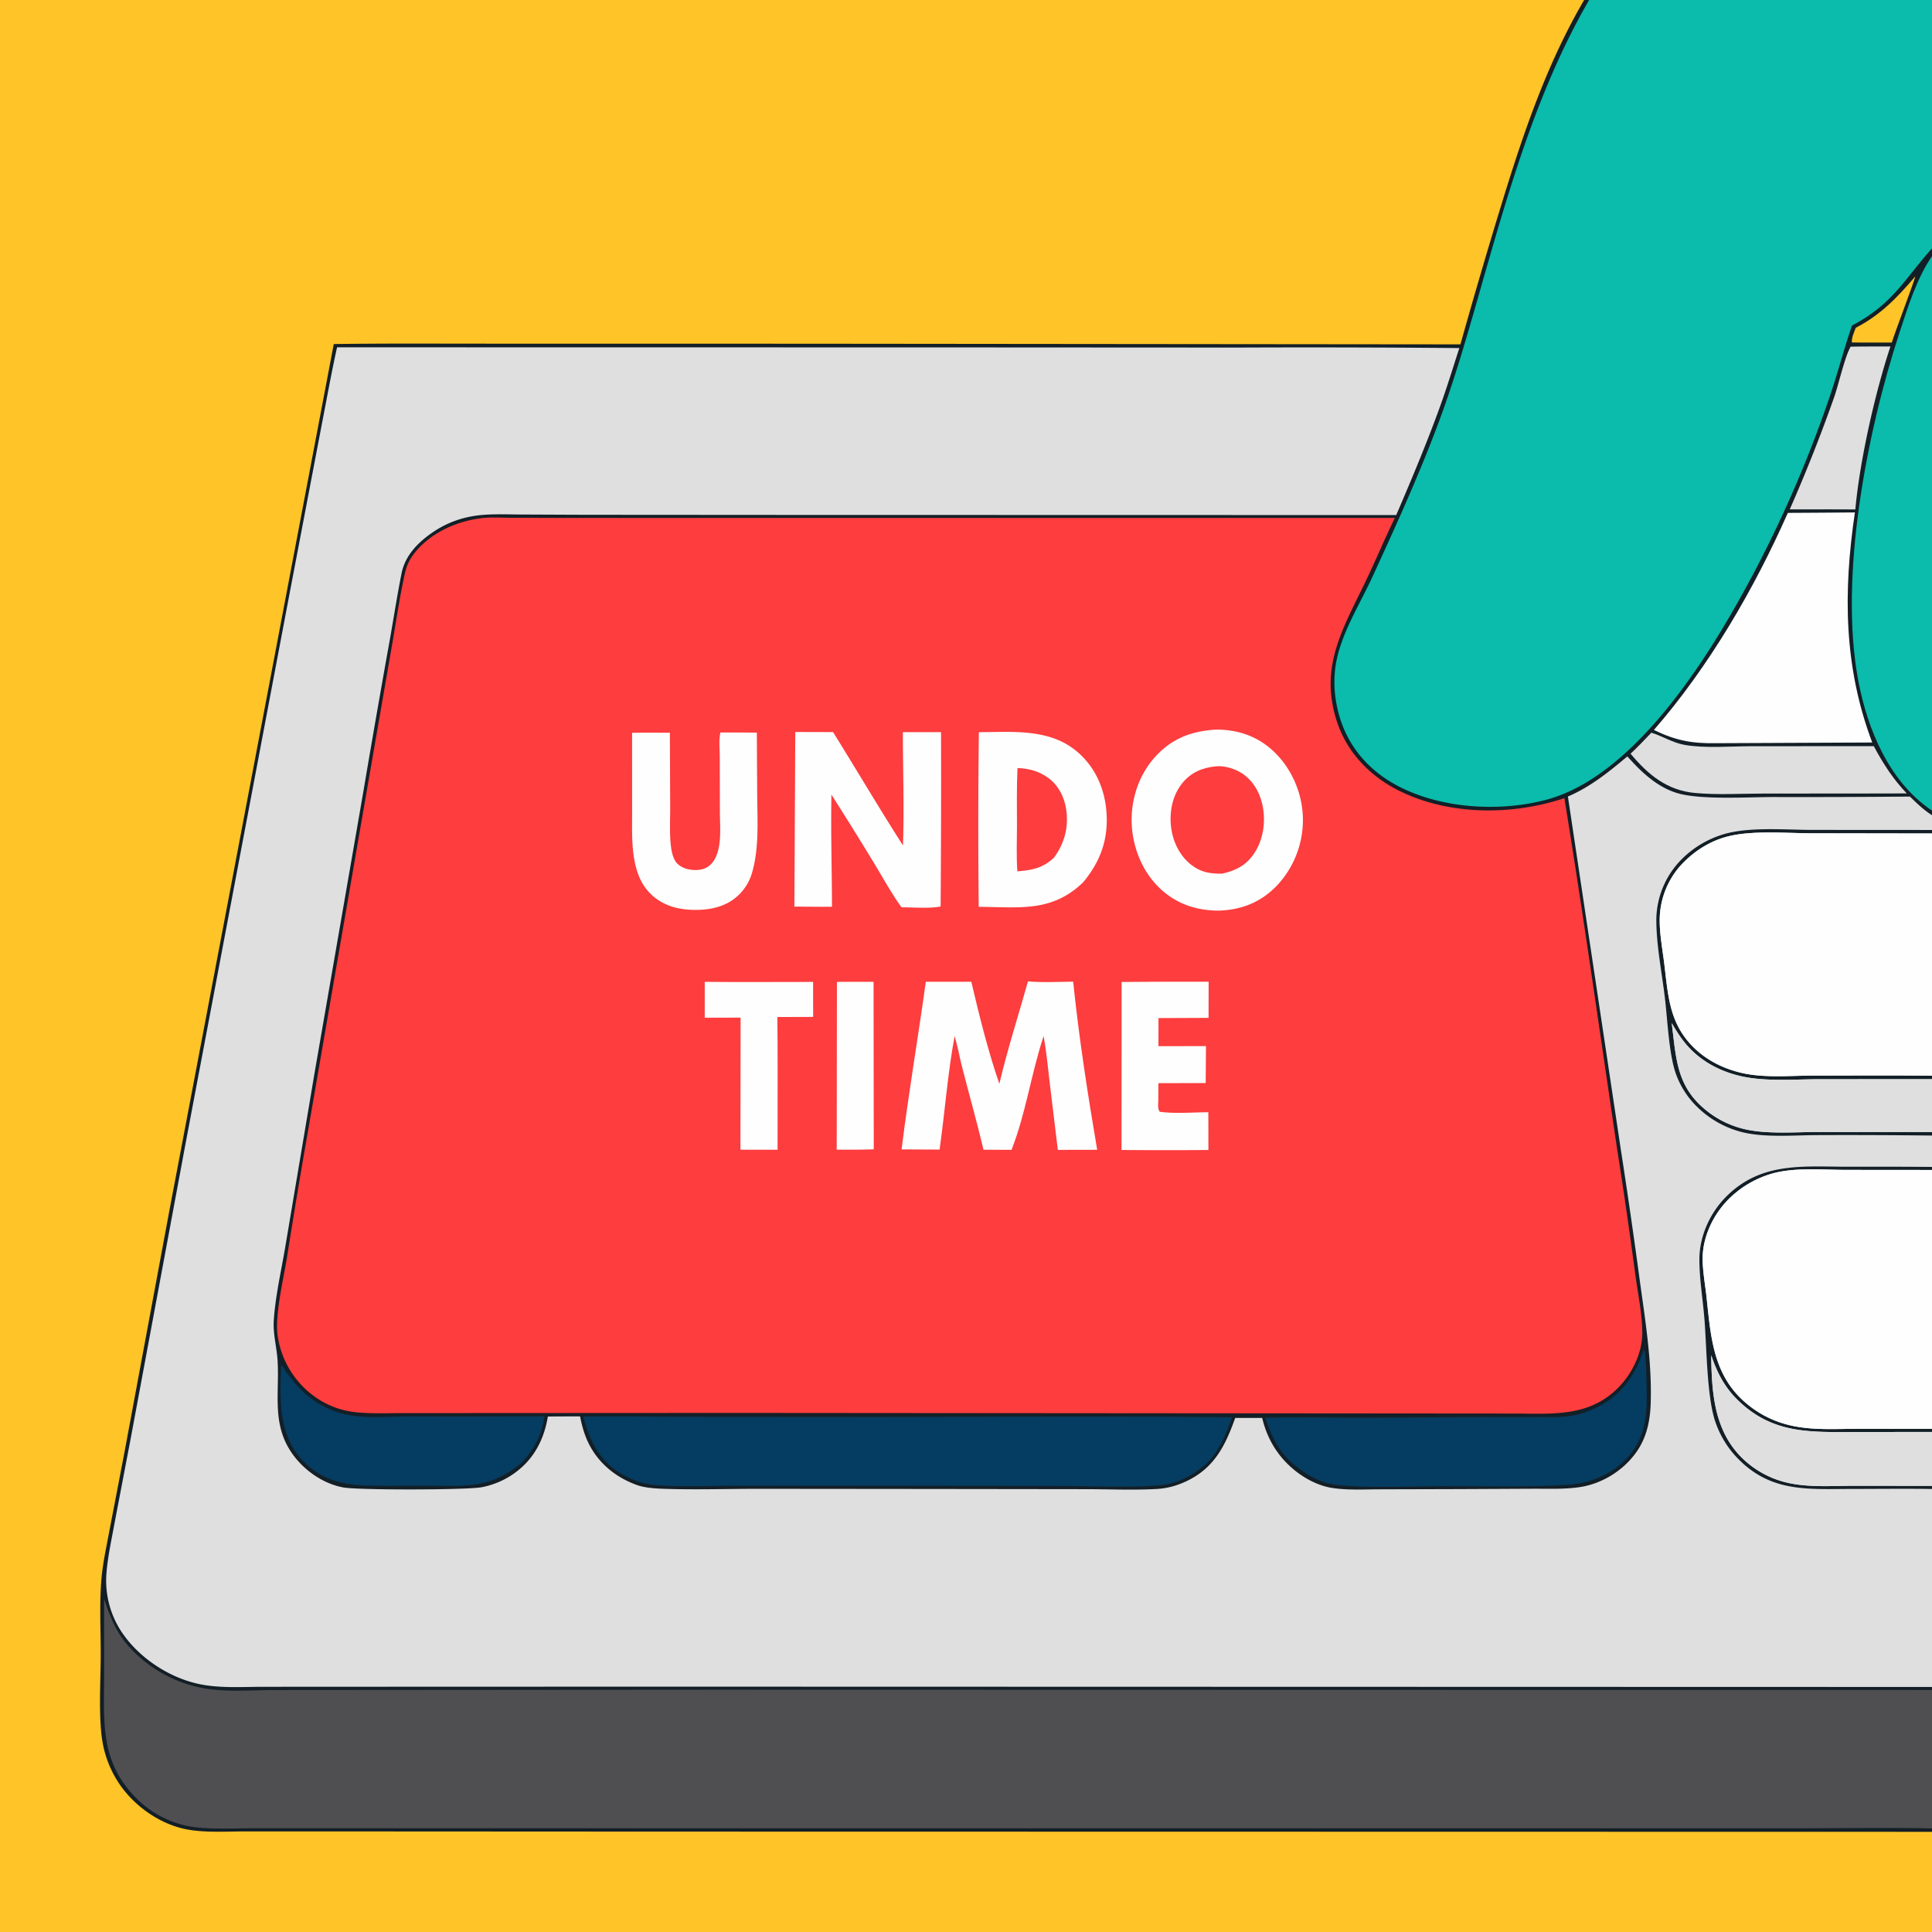
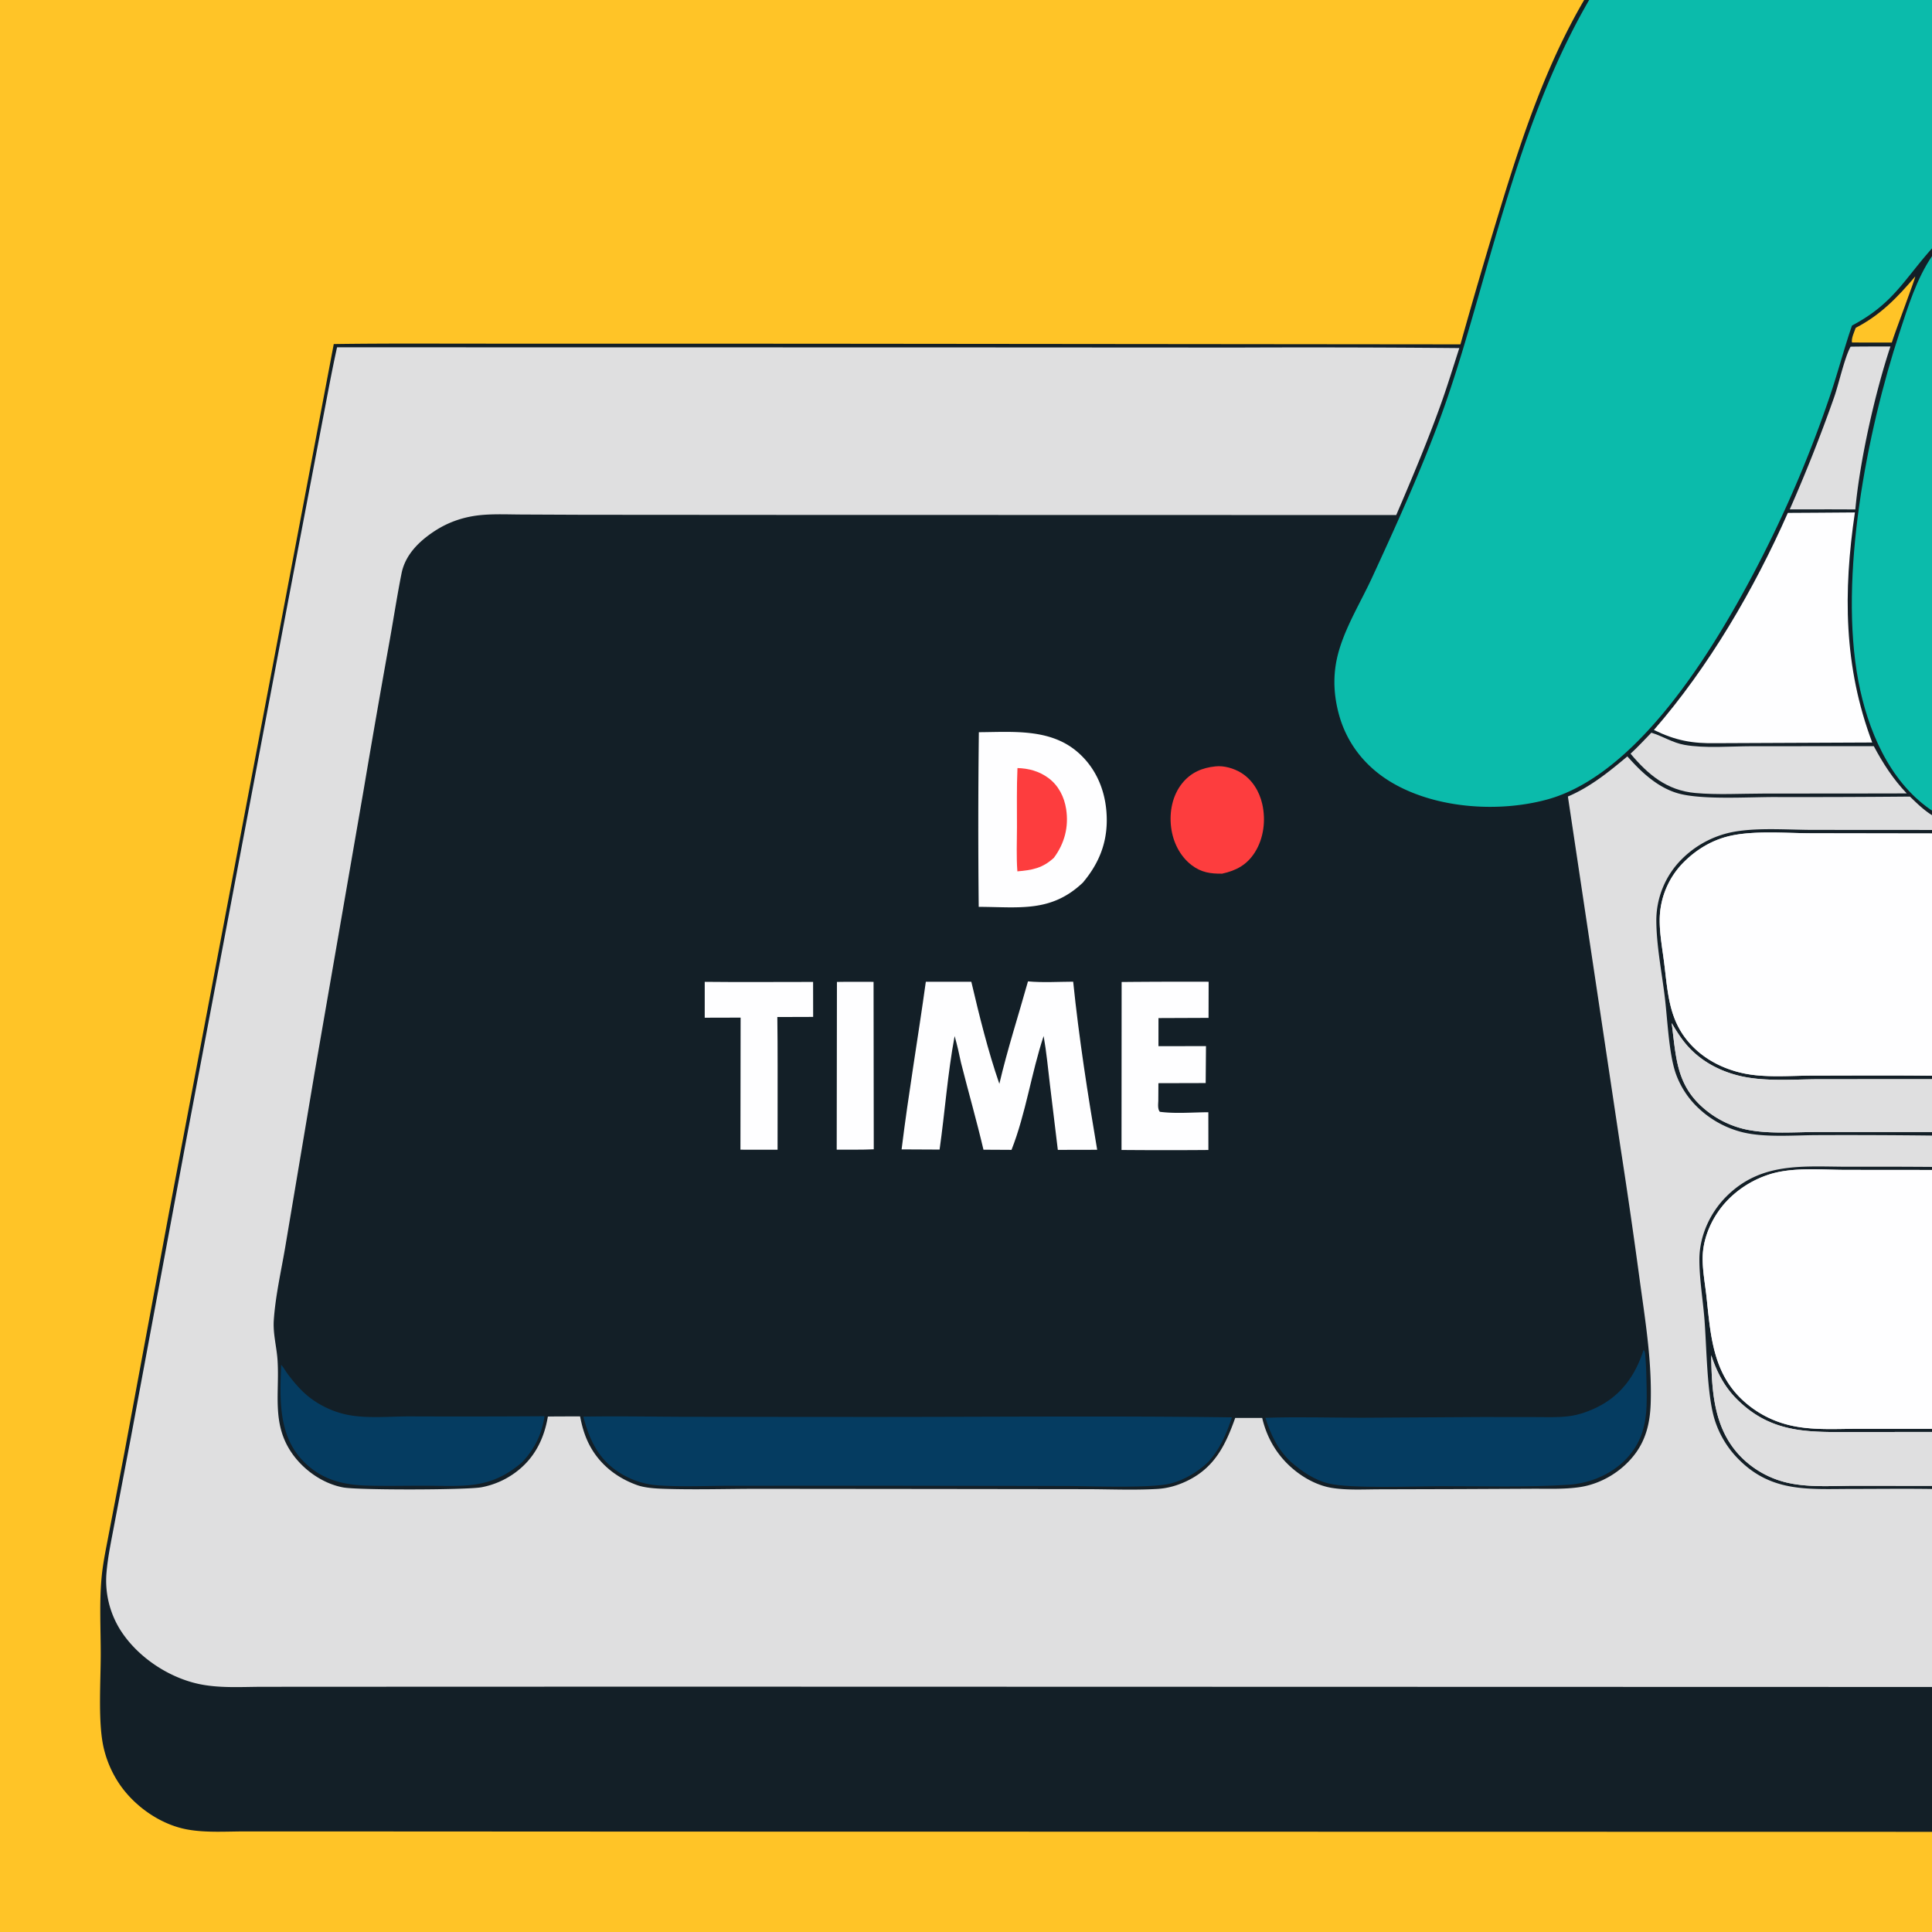
<svg xmlns="http://www.w3.org/2000/svg" version="1.1" style="display: block;" viewBox="0 0 2048 2048" width="1024" height="1024">
  <rect x="0" y="0" width="2048" height="2048" fill="#808080" stroke="none" />
  <path transform="translate(0,0)" fill="rgb(19,31,39)" d="M 0 0 L 1679.25 0 L 1684.55 0 L 2048 0 L 2048 263.3 L 2048 271.537 L 2048 859.177 L 2048 864.121 L 2048 879.8 L 2048 883.509 L 2048 1140.32 L 2048 1143.98 L 2048 1199.96 L 2048 1203.73 L 2048 1236.98 L 2048 1240.2 L 2048 1514.58 L 2048 1517.92 L 2048 1575.05 L 2048 1578.37 L 2048 1788.26 L 2048 1791.46 L 2048 1938.16 L 2048 1941.81 L 2048 2048 L 0 2048 L 0 0 z" />
  <path transform="translate(0,0)" fill="rgb(255,196,39)" d="M 2030.24 293.032 C 2030.57 294.829 2008.29 353.225 2005.38 363.14 L 1963.16 363.088 C 1962.36 358.44 1965.61 351.884 1967.15 347.489 C 1993.42 333.939 2011.34 315.258 2030.24 293.032 z" />
  <path transform="translate(0,0)" fill="rgb(223,223,224)" d="M 1961.71 367.488 C 1975.78 367.219 1989.88 367.329 2003.95 367.255 C 1987.55 416.605 1971.46 488.224 1966.73 540.019 L 1940.25 539.929 L 1897.21 539.965 A 1671.19 1671.19 0 0 0 1944.15 421.429 C 1949.23 406.981 1955.16 379.397 1961.71 367.488 z" />
  <path transform="translate(0,0)" fill="rgb(223,223,224)" d="M 1750.51 776.682 C 1762.49 780.346 1772.88 787.307 1785.63 789.588 C 1807.1 793.431 1834.49 791.055 1856.65 791.016 L 1986.3 790.961 C 1996.08 809.283 2006.81 825.98 2021.23 841.04 L 1999.01 841.111 L 1868.99 841.225 C 1845.3 841.247 1820.57 842.739 1797.05 840.612 C 1767.1 837.903 1747.13 821.289 1728.45 798.941 C 1736.14 791.9 1743.26 784.179 1750.51 776.682 z" />
  <path transform="translate(0,0)" fill="rgb(5,60,97)" d="M 298.039 1446.77 C 300.439 1449.26 302.325 1452.86 304.39 1455.68 C 309.249 1462.31 314.539 1468.74 320.399 1474.52 C 332.635 1486.58 349.127 1495.37 365.906 1499.22 C 387.409 1504.15 413.068 1501.36 435.139 1501.44 A 13460 13460 0 0 0 577.229 1501.26 C 574.176 1520.68 566.948 1535.54 553.59 1549.92 C 519.838 1579.14 491.757 1575.02 450.096 1574.93 C 429.45 1574.88 408.713 1575.44 388.081 1574.76 C 361.172 1573.87 338.629 1567.46 319.796 1547.1 C 294.777 1520.06 296.671 1481.17 298.039 1446.77 z" />
  <path transform="translate(0,0)" fill="rgb(5,60,97)" d="M 1742.35 1430.74 C 1744.02 1433.17 1743.91 1434.95 1744.15 1437.84 C 1745.1 1448.87 1745.27 1459.95 1745.5 1471.01 C 1746.07 1498.06 1745.23 1521.61 1726.8 1543.24 C 1711.19 1561.56 1687.04 1572.21 1663.25 1573.85 C 1619.48 1576.86 1570.6 1575.26 1526.36 1575.43 C 1499.73 1575.53 1432.17 1578.17 1408.84 1572.66 C 1393.7 1569.09 1380.23 1559.99 1368.69 1549.91 C 1354.36 1536.65 1347.27 1521.23 1341.32 1502.93 C 1375.06 1501.8 1408.96 1502.8 1442.72 1502.85 L 1571.12 1502.1 L 1626.74 1502.16 C 1638.68 1502.17 1650.98 1502.74 1662.85 1501.27 C 1673.72 1499.94 1684.83 1495.92 1694.53 1490.95 C 1719.58 1478.11 1733.95 1456.93 1742.35 1430.74 z" />
  <path transform="translate(0,0)" fill="rgb(254,254,255)" d="M 1925.51 543.5 L 1966.28 543.196 C 1953.81 627.497 1954.35 706.77 1984.64 787.089 L 1819.5 787.815 C 1793.94 788.29 1776.35 785.091 1753.2 773.788 C 1811.34 706.999 1859.47 624.503 1895.18 543.678 L 1925.51 543.5 z" />
  <path transform="translate(0,0)" fill="rgb(11,187,171)" d="M 2048 859.177 C 2046.94 858.553 2046.96 858.591 2045.97 857.905 C 2002.09 827.263 1979.63 772.939 1969.96 722.054 C 1948.98 611.65 1978.98 457.884 2013.51 352.715 C 2022.53 325.243 2031.6 295.569 2048 271.537 L 2048 859.177 z" />
  <path transform="translate(0,0)" fill="rgb(5,60,97)" d="M 618.318 1501.69 C 655.027 1501.04 691.839 1501.78 728.563 1501.88 L 913.551 1502.01 C 1044.3 1502.09 1175.2 1500.74 1305.93 1502.45 C 1299.85 1520.29 1293.47 1535.68 1280.76 1549.78 C 1269.72 1560.16 1256.28 1568.41 1241.56 1572.39 C 1220.65 1578.05 1154.14 1575.24 1129.19 1575.2 L 920.688 1574.92 L 774.631 1574.99 C 749.142 1575.01 722.911 1576.34 697.532 1574.53 A 87.391 87.391 0 0 1 659.617 1562.89 C 635.46 1548.84 625.198 1527.81 618.318 1501.69 z" />
-   <path transform="translate(0,0)" fill="rgb(79,79,82)" d="M 110.349 1694.84 C 117.885 1717.47 124.676 1734.06 142.035 1751.14 A 140.545 140.545 0 0 0 222.931 1790.7 C 244.955 1793.38 268.347 1791.65 290.544 1791.52 L 394.117 1791.44 L 756.27 1791.17 L 2048 1791.46 L 2048 1938.16 C 1998.81 1937.25 1949.45 1938.06 1900.24 1938.06 L 1615.3 1938.07 L 732.278 1938.04 L 377.503 1938.01 L 269.053 1938.02 C 249.179 1938.02 228.388 1939.23 208.649 1937.12 A 107.043 107.043 0 0 1 144.304 1905.94 C 105.925 1867.28 110.232 1825.65 110.429 1775.37 L 110.349 1694.84 z" />
  <path transform="translate(0,0)" fill="rgb(11,187,171)" d="M 1684.55 0 L 2048 0 L 2048 263.3 C 2017.86 297.045 2006.8 321.998 1963.21 345.101 C 1954.3 370.837 1947.59 397.435 1938.6 423.254 A 1285.19 1285.19 0 0 1 1840.13 641.925 C 1798.69 714.897 1726.16 824.19 1639.78 847.585 C 1588.5 861.473 1523.13 857.082 1476.71 830.321 C 1448.02 813.785 1427.54 788.476 1419.03 756.302 C 1412.99 733.436 1412.84 711.182 1419.7 688.496 C 1427.74 661.85 1442.94 637.28 1454.57 612.054 C 1479.18 558.677 1503.55 505.012 1524.2 449.967 C 1543.77 397.832 1558.43 344.46 1573.76 290.993 C 1602.32 191.353 1632.32 90.177 1684.55 0 z" />
  <path transform="translate(0,0)" fill="rgb(223,223,224)" d="M 357.297 368.154 L 1007.11 368.258 L 1312.3 368.424 A 18012.8 18012.8 0 0 1 1546.94 368.979 C 1540.29 389.487 1534 410.169 1526.67 430.446 C 1512.54 469.563 1496.46 507.773 1480.06 545.98 L 828.57 545.836 L 618.44 545.697 L 552.153 545.405 C 538.748 545.333 525.06 544.738 511.697 545.831 C 493.292 547.337 476.268 552.764 460.767 562.903 C 444.385 573.618 429.597 587.994 425.657 607.792 C 421.024 631.073 417.393 654.643 413.239 678.019 A 15152.4 15152.4 0 0 0 385.418 837.676 L 333.349 1137.93 L 303.029 1317.98 C 298.661 1344.75 292.053 1372.42 290.23 1399.47 C 289.251 1413.99 293.32 1427.73 294.225 1442.12 C 296.416 1476.92 287.905 1508.96 309.154 1540.01 C 321.544 1558.12 342.168 1572.77 363.92 1576.76 C 379.945 1579.7 495.005 1579.48 510.516 1576.54 A 87.786 87.786 0 0 0 545.164 1561.75 C 565.834 1547.05 576.646 1526.21 580.761 1501.6 C 592.137 1501.41 603.532 1501.48 614.911 1501.42 C 616.569 1510.02 618.772 1518.39 622.3 1526.43 C 632.459 1549.57 651.562 1565.7 675.165 1574.2 C 683.401 1577.16 694.253 1577.87 702.982 1578.17 C 736.016 1579.31 769.406 1578.24 802.487 1578.2 L 986.368 1578.37 L 1149.39 1578.58 C 1174.96 1578.54 1201.12 1579.81 1226.61 1578.34 C 1237.75 1577.7 1248.09 1574.74 1258.13 1569.92 C 1287.38 1555.88 1298.98 1532.22 1309.38 1503.06 L 1337.98 1503.06 C 1343.4 1526.35 1355.89 1546.12 1374.97 1560.58 C 1385.63 1568.66 1398.69 1575.15 1412 1577.26 C 1428.5 1579.87 1446.74 1578.73 1463.44 1578.73 L 1546.96 1578.5 L 1624.24 1578.13 C 1640.79 1578.04 1657.74 1578.84 1674.15 1576.47 C 1697.56 1573.09 1719.82 1559.5 1733.8 1540.46 C 1745.39 1524.67 1749.21 1506.59 1749.81 1487.36 C 1751.13 1444.29 1744.48 1402.45 1738.59 1359.97 A 7100.51 7100.51 0 0 0 1718 1217.63 L 1662.04 844.337 C 1685.82 834.222 1705.43 818.285 1725.06 801.831 C 1729.25 806.425 1733.48 811.053 1737.95 815.373 C 1749.83 826.833 1763.83 837.041 1780 841.3 C 1805.05 847.899 1852.7 844.912 1880.22 844.89 A 12719.5 12719.5 0 0 0 2024.6 844.404 C 2032.01 851.557 2039.22 858.656 2048 864.121 L 2048 879.8 L 2048 883.509 L 2048 1140.32 L 2048 1143.98 L 2048 1199.96 L 2048 1203.73 L 2048 1236.98 L 2048 1240.2 L 2048 1514.58 L 2048 1517.92 L 2048 1575.05 L 2048 1578.37 L 2048 1788.26 L 695.384 1787.92 L 361.813 1788.03 L 278.753 1788.08 C 256.146 1788.1 232.104 1789.84 209.95 1784.91 C 177.441 1777.68 145.125 1755.78 127.354 1727.5 A 98.49 98.49 0 0 1 112.87 1667.33 C 114.295 1650.06 118.089 1632.7 121.232 1615.67 L 138.985 1522.53 L 196.842 1211.49 L 305.24 638.285 L 341.127 449.851 C 346.424 422.629 351.298 395.228 357.297 368.154 z" />
  <path transform="translate(0,0)" fill="rgb(19,31,39)" d="M 2048 1578.37 C 2019.68 1577.94 1991.32 1578.32 1962.99 1578.33 C 1917.96 1578.33 1878.96 1582.36 1844.06 1547.95 A 103.038 103.038 0 0 1 1817.59 1504.86 C 1809.26 1477.88 1809.18 1427.87 1806.72 1397.59 C 1805.05 1377.1 1801.47 1355.98 1801.42 1335.46 C 1801.36 1310.28 1812.79 1285.26 1830.61 1267.73 C 1867.77 1231.17 1912.39 1236.82 1960.11 1236.8 A 8271.47 8271.47 0 0 1 2048 1236.98 L 2048 1240.2 L 1956.65 1240.12 C 1932.14 1240.09 1903.7 1237.38 1879.91 1243.65 A 107.375 107.375 0 0 0 1832.78 1270.78 C 1816.19 1287.27 1804.69 1311.11 1804.87 1334.78 C 1804.97 1348.02 1807.56 1361.77 1809 1374.96 C 1813.28 1414.31 1815.49 1453.48 1845.75 1482.73 A 110.316 110.316 0 0 0 1895.81 1510.46 C 1919.91 1516.59 1946.47 1514.54 1971.22 1514.58 L 2048 1514.58 L 2048 1517.92 L 1968.61 1517.98 C 1919.53 1518 1879.16 1520.85 1841.39 1483.45 C 1827.91 1470.11 1819.87 1454.39 1813.96 1436.55 C 1814.49 1476.25 1816.95 1516.47 1847.01 1545.83 A 100.97 100.97 0 0 0 1892.63 1571.24 C 1915.9 1577.1 1941.85 1575.01 1965.72 1574.99 L 2048 1575.05 L 2048 1578.37 z" />
  <path transform="translate(0,0)" fill="rgb(19,31,39)" d="M 2048 1203.73 A 7761.13 7761.13 0 0 0 1927.03 1203.27 C 1902.12 1203.3 1871.73 1206.06 1847.7 1200.36 A 104.664 104.664 0 0 1 1800.3 1174.53 A 92.864 92.864 0 0 1 1776.2 1137.41 C 1769.01 1116.18 1767.61 1080.49 1764.74 1056.83 C 1761.56 1030.62 1756.03 1003.05 1755.78 976.661 A 91.982 91.982 0 0 1 1782.78 910.722 A 105.05 105.05 0 0 1 1831.38 883.163 C 1858.22 876.585 1893.81 879.706 1921.74 879.726 L 2048 879.8 L 2048 883.509 L 1920.77 883.307 C 1893.57 883.253 1857.92 880.054 1831.91 886.579 C 1814.11 891.042 1798.35 900.628 1785.34 913.472 A 87.099 87.099 0 0 0 1759.35 976.012 C 1759.37 990.713 1762.25 1006.03 1764.07 1020.62 C 1768.35 1054.94 1769.17 1084.43 1795.26 1110.25 C 1809.49 1124.33 1827.91 1133.3 1847.36 1137.58 C 1870.97 1142.79 1897.85 1140.19 1921.96 1140.17 C 1963.96 1140.14 2006.01 1139.81 2048 1140.32 L 2048 1143.98 L 1929.28 1144.03 C 1902.05 1144.03 1871.77 1146.79 1845.2 1140.73 C 1825.38 1136.21 1806.71 1126.91 1792.31 1112.41 C 1784.02 1104.06 1777.99 1094.59 1772.07 1084.49 C 1777.03 1122.78 1776.95 1152.54 1810.4 1178.43 A 101.58 101.58 0 0 0 1852.15 1197.55 C 1875.97 1202.29 1902.64 1199.98 1926.96 1199.97 L 2048 1199.96 L 2048 1203.73 z" />
  <path transform="translate(0,0)" fill="rgb(223,223,224)" d="M 1813.96 1436.55 C 1819.87 1454.39 1827.91 1470.11 1841.39 1483.45 C 1879.16 1520.85 1919.53 1518 1968.61 1517.98 L 2048 1517.92 L 2048 1575.05 L 1965.72 1574.99 C 1941.85 1575.01 1915.9 1577.1 1892.63 1571.24 A 100.97 100.97 0 0 1 1847.01 1545.83 C 1816.95 1516.47 1814.49 1476.25 1813.96 1436.55 z" />
  <path transform="translate(0,0)" fill="rgb(223,223,224)" d="M 2048 1199.96 L 1926.96 1199.97 C 1902.64 1199.98 1875.97 1202.29 1852.15 1197.55 A 101.58 101.58 0 0 1 1810.4 1178.43 C 1776.95 1152.54 1777.03 1122.78 1772.07 1084.49 C 1777.99 1094.59 1784.02 1104.06 1792.31 1112.41 C 1806.71 1126.91 1825.38 1136.21 1845.2 1140.73 C 1871.77 1146.79 1902.05 1144.03 1929.28 1144.03 L 2048 1143.98 L 2048 1199.96 z" />
  <path transform="translate(0,0)" fill="rgb(254,254,255)" d="M 2048 1240.2 L 2048 1514.58 L 1971.22 1514.58 C 1946.47 1514.54 1919.91 1516.59 1895.81 1510.46 A 110.316 110.316 0 0 1 1845.75 1482.73 C 1815.49 1453.48 1813.28 1414.31 1809 1374.96 C 1807.56 1361.77 1804.97 1348.02 1804.87 1334.78 C 1804.69 1311.11 1816.19 1287.27 1832.78 1270.78 A 107.375 107.375 0 0 1 1879.91 1243.65 C 1903.7 1237.38 1932.14 1240.09 1956.65 1240.12 L 2048 1240.2 z" />
  <path transform="translate(0,0)" fill="rgb(254,254,255)" d="M 2048 1140.32 C 2006.01 1139.81 1963.96 1140.14 1921.96 1140.17 C 1897.85 1140.19 1870.97 1142.79 1847.36 1137.58 C 1827.91 1133.3 1809.49 1124.33 1795.26 1110.25 C 1769.17 1084.43 1768.35 1054.94 1764.07 1020.62 C 1762.25 1006.03 1759.37 990.713 1759.35 976.012 A 87.099 87.099 0 0 1 1785.34 913.472 C 1798.35 900.628 1814.11 891.042 1831.91 886.579 C 1857.92 880.054 1893.57 883.253 1920.77 883.307 L 2048 883.509 L 2048 1140.32 z" />
  <path transform="translate(0,0)" fill="rgb(255,196,39)" d="M 0 0 L 1679.25 0 C 1638.99 68.845 1613.93 143.73 1590.72 219.587 A 6370.82 6370.82 0 0 0 1548.13 365.036 L 851.27 364.36 L 523.568 364.301 C 466.997 364.35 410.363 363.901 353.801 364.726 L 179.516 1283.44 L 131.677 1540.89 L 115.464 1625.34 C 112.673 1640.32 109.371 1655.39 107.857 1670.55 C 105.12 1697.97 106.842 1727.02 106.782 1754.58 C 106.721 1782.24 104.079 1821.89 109.013 1848.54 A 114.883 114.883 0 0 0 126.76 1891.37 C 142.884 1914.98 170.188 1934.13 198.509 1939.32 C 218.198 1942.92 239.84 1941.38 259.8 1941.38 L 353.547 1941.39 L 701.679 1941.57 L 2048 1941.81 L 2048 2048 L 0 2048 L 0 0 z" />
-   <path transform="translate(0,0)" fill="rgb(253,61,62)" d="M 509.712 549.381 C 519.916 547.988 531.31 548.832 541.634 548.865 L 598.043 549.031 L 792.828 549.022 L 1478.59 549.008 C 1467.85 571.036 1458.43 593.733 1447.83 615.837 C 1423.54 666.448 1398.06 707.098 1417.32 765.285 C 1428.18 798.064 1452.59 823.089 1483.25 838.293 C 1536.07 864.488 1603.07 864.599 1658.31 846.073 C 1678.53 970.21 1695.91 1094.92 1714.42 1219.32 A 5806 5806 0 0 1 1733.56 1351.5 C 1736.26 1371.44 1740.74 1392.45 1740.89 1412.55 C 1741.06 1434.41 1729.88 1456.73 1714.55 1471.85 C 1683.99 1501.98 1645.78 1498.62 1606.25 1498.41 L 780.072 1497.76 L 513.776 1497.9 L 428.666 1497.94 C 412.256 1497.94 395.399 1498.69 379.063 1497.23 C 362.033 1495.71 346.321 1489.88 332.52 1479.71 A 96.373 96.373 0 0 1 294.26 1415.59 C 291.212 1394.17 300.626 1355.28 304.283 1332.53 A 7197.77 7197.77 0 0 1 324.891 1208.22 L 380.899 883.939 L 414.599 689.352 C 419.447 662.15 423.278 634.275 429.307 607.348 C 430.959 599.971 433.935 593.438 438.509 587.413 C 455.229 565.393 482.888 552.803 509.712 549.381 z" />
  <path transform="translate(0,0)" fill="rgb(254,254,255)" d="M 887.184 1040.89 C 900.104 1040.6 913.082 1040.82 926.008 1040.8 L 926.228 1218.3 C 913.198 1218.92 899.997 1218.61 886.946 1218.71 L 887.184 1040.89 z" />
  <path transform="translate(0,0)" fill="rgb(254,254,255)" d="M 747.049 1040.79 C 785.319 1041.24 823.642 1040.84 861.917 1040.88 L 861.975 1077.97 L 824.007 1078.09 C 824.497 1112.8 824.232 1147.54 824.293 1182.25 L 824.26 1218.77 L 784.89 1218.72 L 785.075 1078.72 L 747.039 1078.82 L 747.049 1040.79 z" />
  <path transform="translate(0,0)" fill="rgb(254,254,255)" d="M 1188.97 1040.96 A 7103.06 7103.06 0 0 1 1281.21 1040.69 L 1281.12 1078.99 L 1228.04 1079.2 L 1228.01 1108.99 L 1278.39 1108.92 L 1278.07 1148.09 L 1227.96 1148.22 L 1227.85 1167.02 C 1227.7 1170.68 1227.05 1175.67 1229.49 1178.55 C 1245.93 1180.73 1264.25 1179.09 1280.9 1179.02 L 1280.95 1219.03 A 5553.48 5553.48 0 0 1 1188.85 1219.01 L 1188.97 1040.96 z" />
-   <path transform="translate(0,0)" fill="rgb(254,254,255)" d="M 763.646 776.515 A 2352 2352 0 0 1 802.293 776.622 L 802.643 840.729 C 802.763 868.231 805.009 898.524 797.192 925.13 A 53.038 53.038 0 0 1 784.214 947.54 C 772.206 959.908 756.019 964.252 739.305 964.517 C 720.782 964.81 703.274 960.857 689.627 947.471 C 667.669 925.934 670.136 888.804 670.067 860.5 L 670.029 776.851 C 683.359 776.489 696.76 776.735 710.097 776.71 L 710.422 854.833 C 710.492 868.221 709.618 882.275 711.044 895.567 C 711.663 901.339 712.928 908.36 716.169 913.233 C 719.29 917.923 725.478 920.814 730.871 921.719 C 737.771 922.877 745.605 922.484 751.359 918.111 C 756.907 913.893 759.915 907.2 761.492 900.58 C 764.517 887.879 763.123 873.179 763.107 860.133 L 762.982 802.751 C 762.96 794.988 761.997 785.797 763.328 778.189 C 763.426 777.63 763.54 777.073 763.646 776.515 z" />
-   <path transform="translate(0,0)" fill="rgb(254,254,255)" d="M 843.035 775.942 L 883.08 776.05 C 907.94 815.996 931.778 856.511 957.169 896.145 C 958.574 856.354 957.084 815.969 957.083 776.106 L 997.54 776.09 A 17598.4 17598.4 0 0 1 997.097 960.886 C 985.128 963.28 968.118 961.722 955.697 961.824 C 944.968 947.045 935.747 930.058 926.238 914.429 A 3790.44 3790.44 0 0 0 881.333 842.297 C 880.631 881.823 881.819 921.601 881.963 961.157 C 868.682 961.352 855.365 961.08 842.081 961.006 L 843.035 775.942 z" />
  <path transform="translate(0,0)" fill="rgb(254,254,255)" d="M 1037.63 776.163 C 1073.2 775.966 1112.47 772.049 1141.58 796.614 C 1160.6 812.673 1170.79 835.289 1172.82 859.89 C 1175.24 889.265 1166.66 913.306 1147.85 935.631 C 1114.2 967.544 1080.47 961.416 1037.48 961.3 A 8365.65 8365.65 0 0 1 1037.63 776.163 z" />
  <path transform="translate(0,0)" fill="rgb(253,61,62)" d="M 1078.56 814.168 C 1090.53 814.514 1101.7 817.545 1111.44 824.779 C 1122.13 832.726 1128.17 844.762 1130.17 857.741 C 1133.07 876.613 1128.47 894.013 1117.19 909.276 C 1105.25 920.332 1094.16 922.368 1078.46 923.671 C 1077.28 908.292 1078 892.318 1078.02 876.872 C 1078.05 856.009 1077.62 835.01 1078.56 814.168 z" />
  <path transform="translate(0,0)" fill="rgb(254,254,255)" d="M 1089.7 1040.3 C 1105.33 1041.76 1121.89 1040.69 1137.62 1040.63 C 1143.71 1100.07 1153.04 1159.92 1163.06 1218.82 L 1121.34 1218.91 L 1113 1149.92 C 1110.94 1132.71 1109.33 1115.3 1106.3 1098.24 C 1093.2 1137.65 1087.47 1180.22 1072.25 1218.9 L 1042.52 1218.74 C 1035.26 1187.84 1026.45 1157.21 1018.68 1126.43 C 1016.71 1116.94 1014.61 1107.61 1011.95 1098.28 C 1004.52 1137.98 1001.67 1178.61 995.997 1218.6 L 955.735 1218.4 C 963.023 1159.01 973.228 1099.97 981.412 1040.7 L 1029.65 1040.74 C 1038.09 1076.65 1047.29 1114.03 1059.36 1148.91 C 1067.92 1112.35 1079.57 1076.46 1089.7 1040.3 z" />
-   <path transform="translate(0,0)" fill="rgb(254,254,255)" d="M 1288.29 773.444 C 1310.59 773.102 1331.38 779.767 1348.15 794.706 C 1367.71 812.127 1379.61 837.913 1381.01 863.996 A 101.375 101.375 0 0 1 1354.93 937.295 C 1337.87 955.83 1317.31 964.303 1292.41 965.3 C 1269.97 965.346 1249.91 959.286 1232.7 944.539 C 1212.89 927.558 1201.58 901.819 1199.82 876.003 C 1198.05 849.955 1206.24 823.105 1223.58 803.392 C 1241.29 783.247 1261.99 775.185 1288.29 773.444 z" />
  <path transform="translate(0,0)" fill="rgb(253,61,62)" d="M 1288.6 812.379 C 1297.39 811.382 1307.93 814.518 1315.36 819.013 C 1327.32 826.247 1334.97 838.803 1338.03 852.233 C 1341.93 869.355 1339.68 888.528 1330.22 903.499 C 1321.8 916.826 1310.47 922.84 1295.54 926.114 C 1283.26 926.262 1273.39 924.886 1263.24 917.133 C 1250.69 907.546 1243.39 892.566 1241.44 877.095 C 1239.39 860.799 1242.7 843.266 1253.19 830.276 C 1262.38 818.893 1274.36 813.784 1288.6 812.379 z" />
</svg>